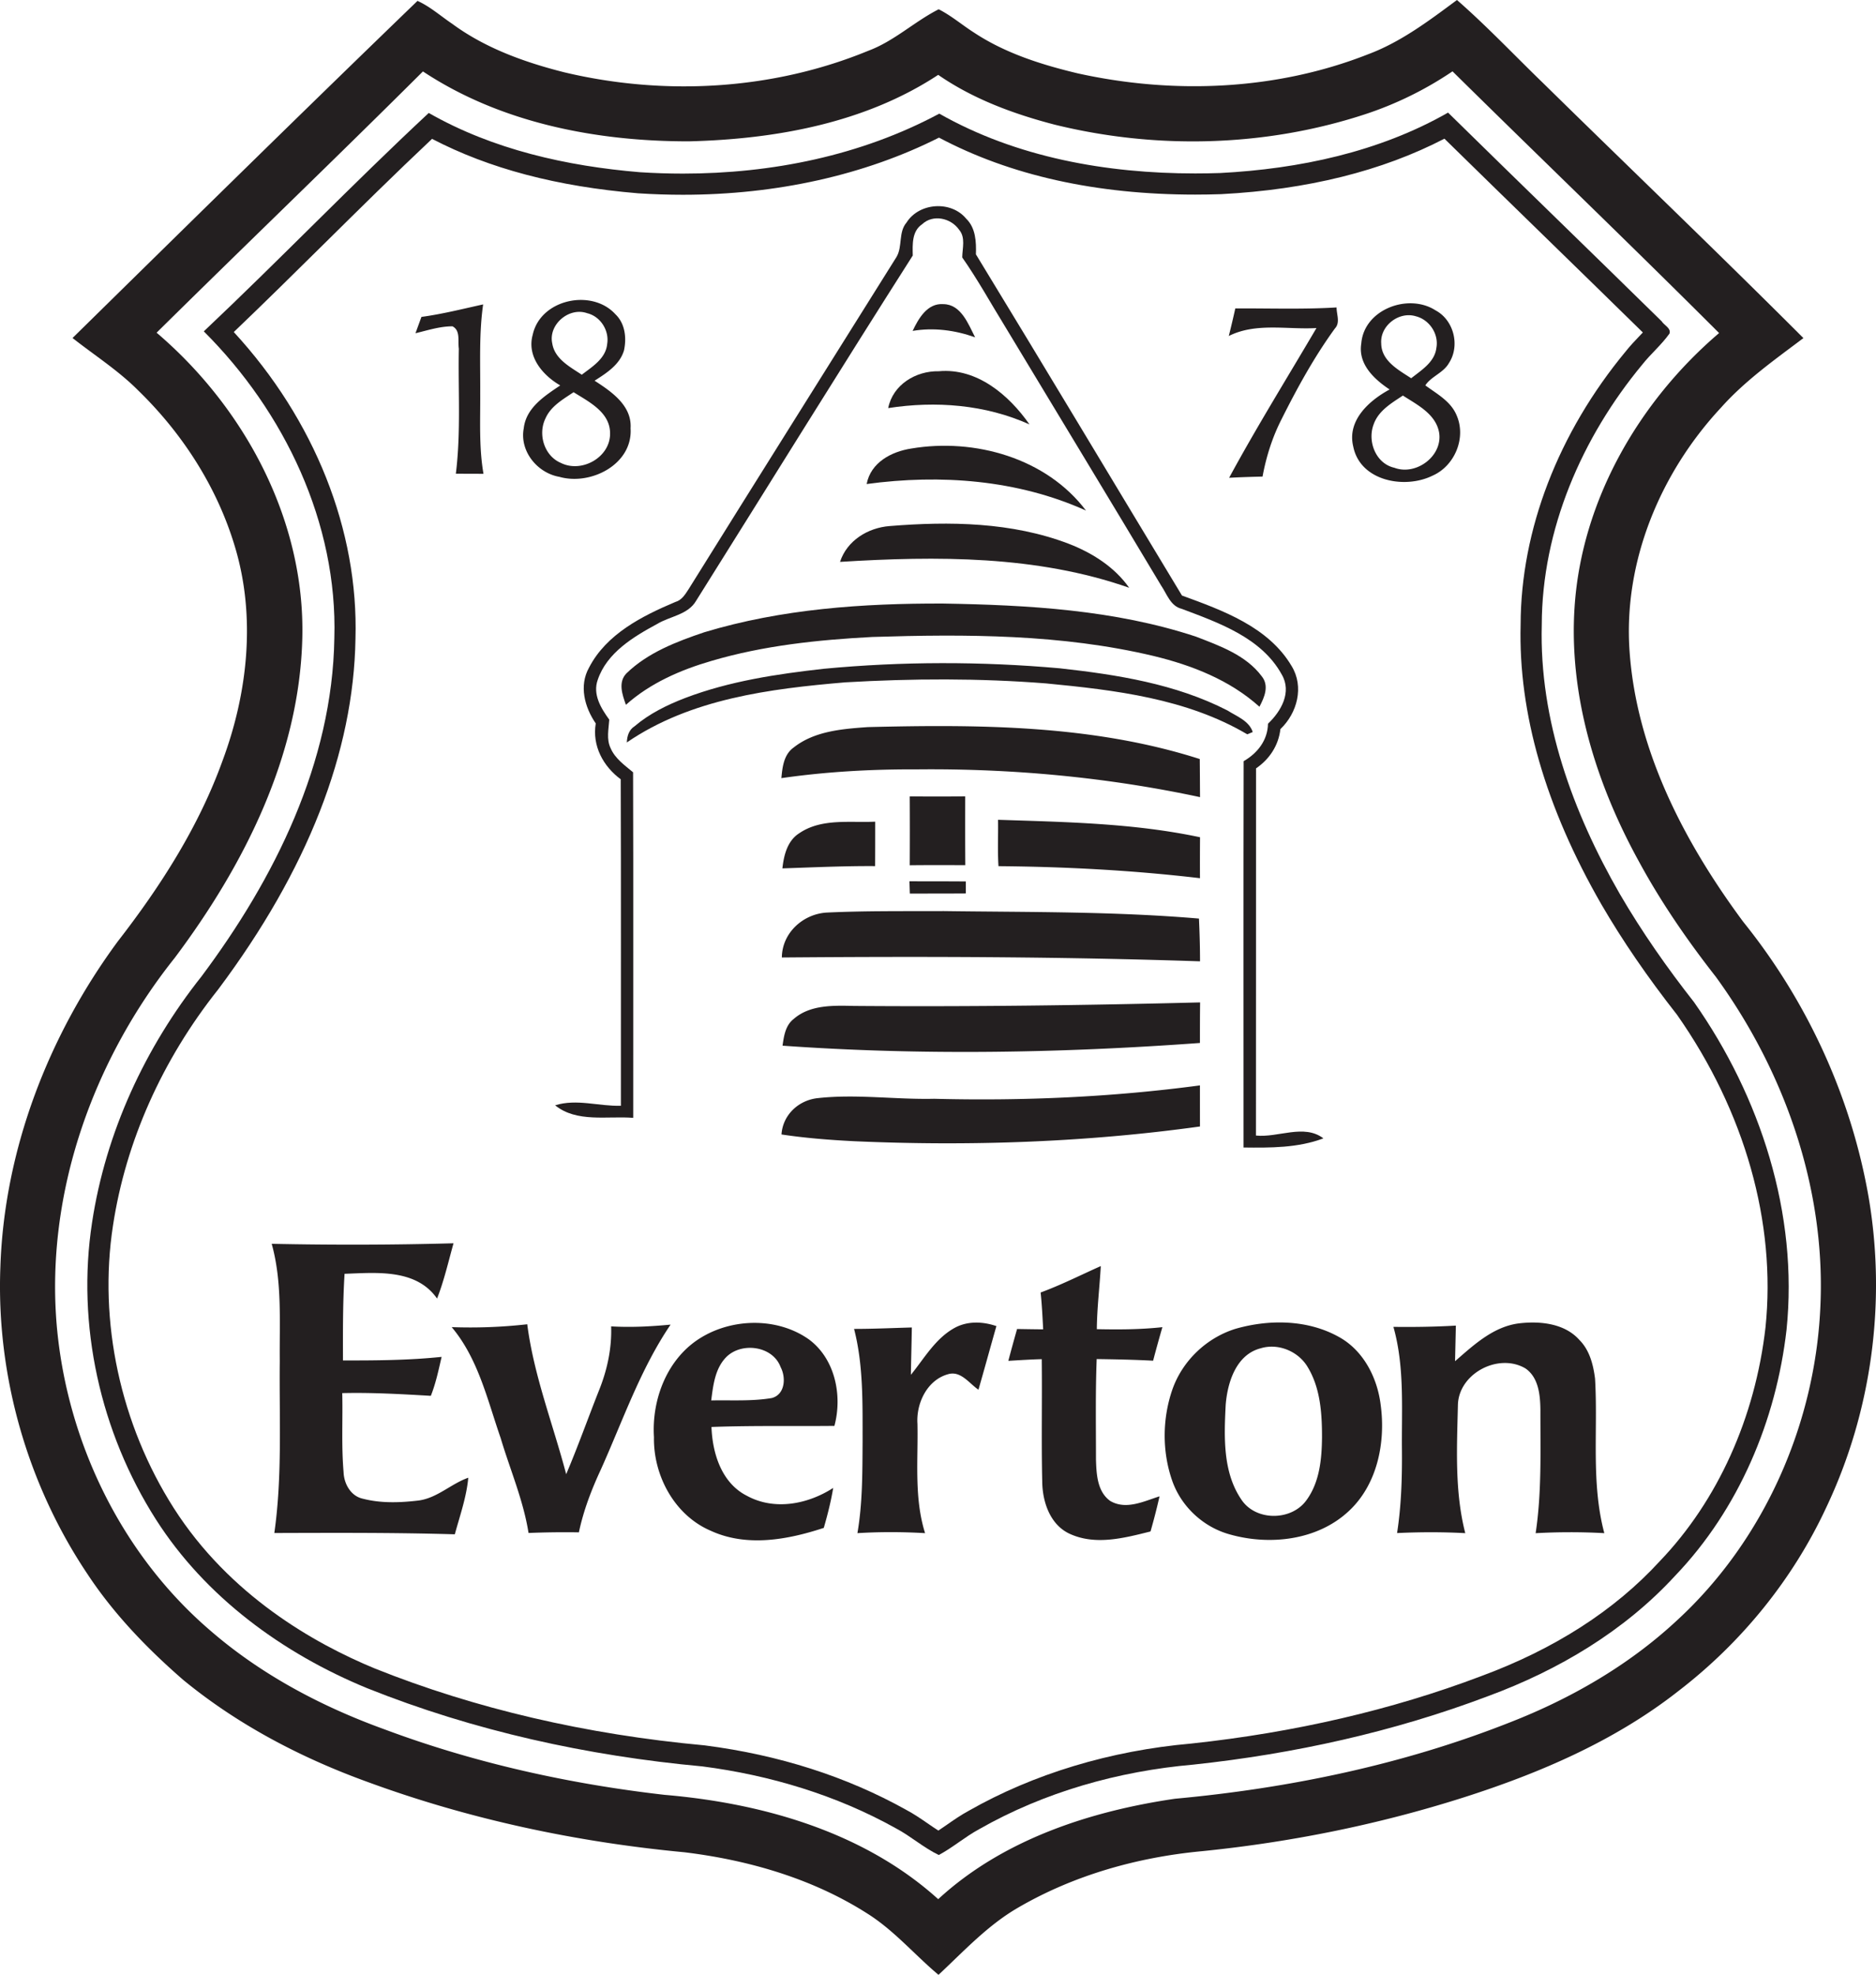
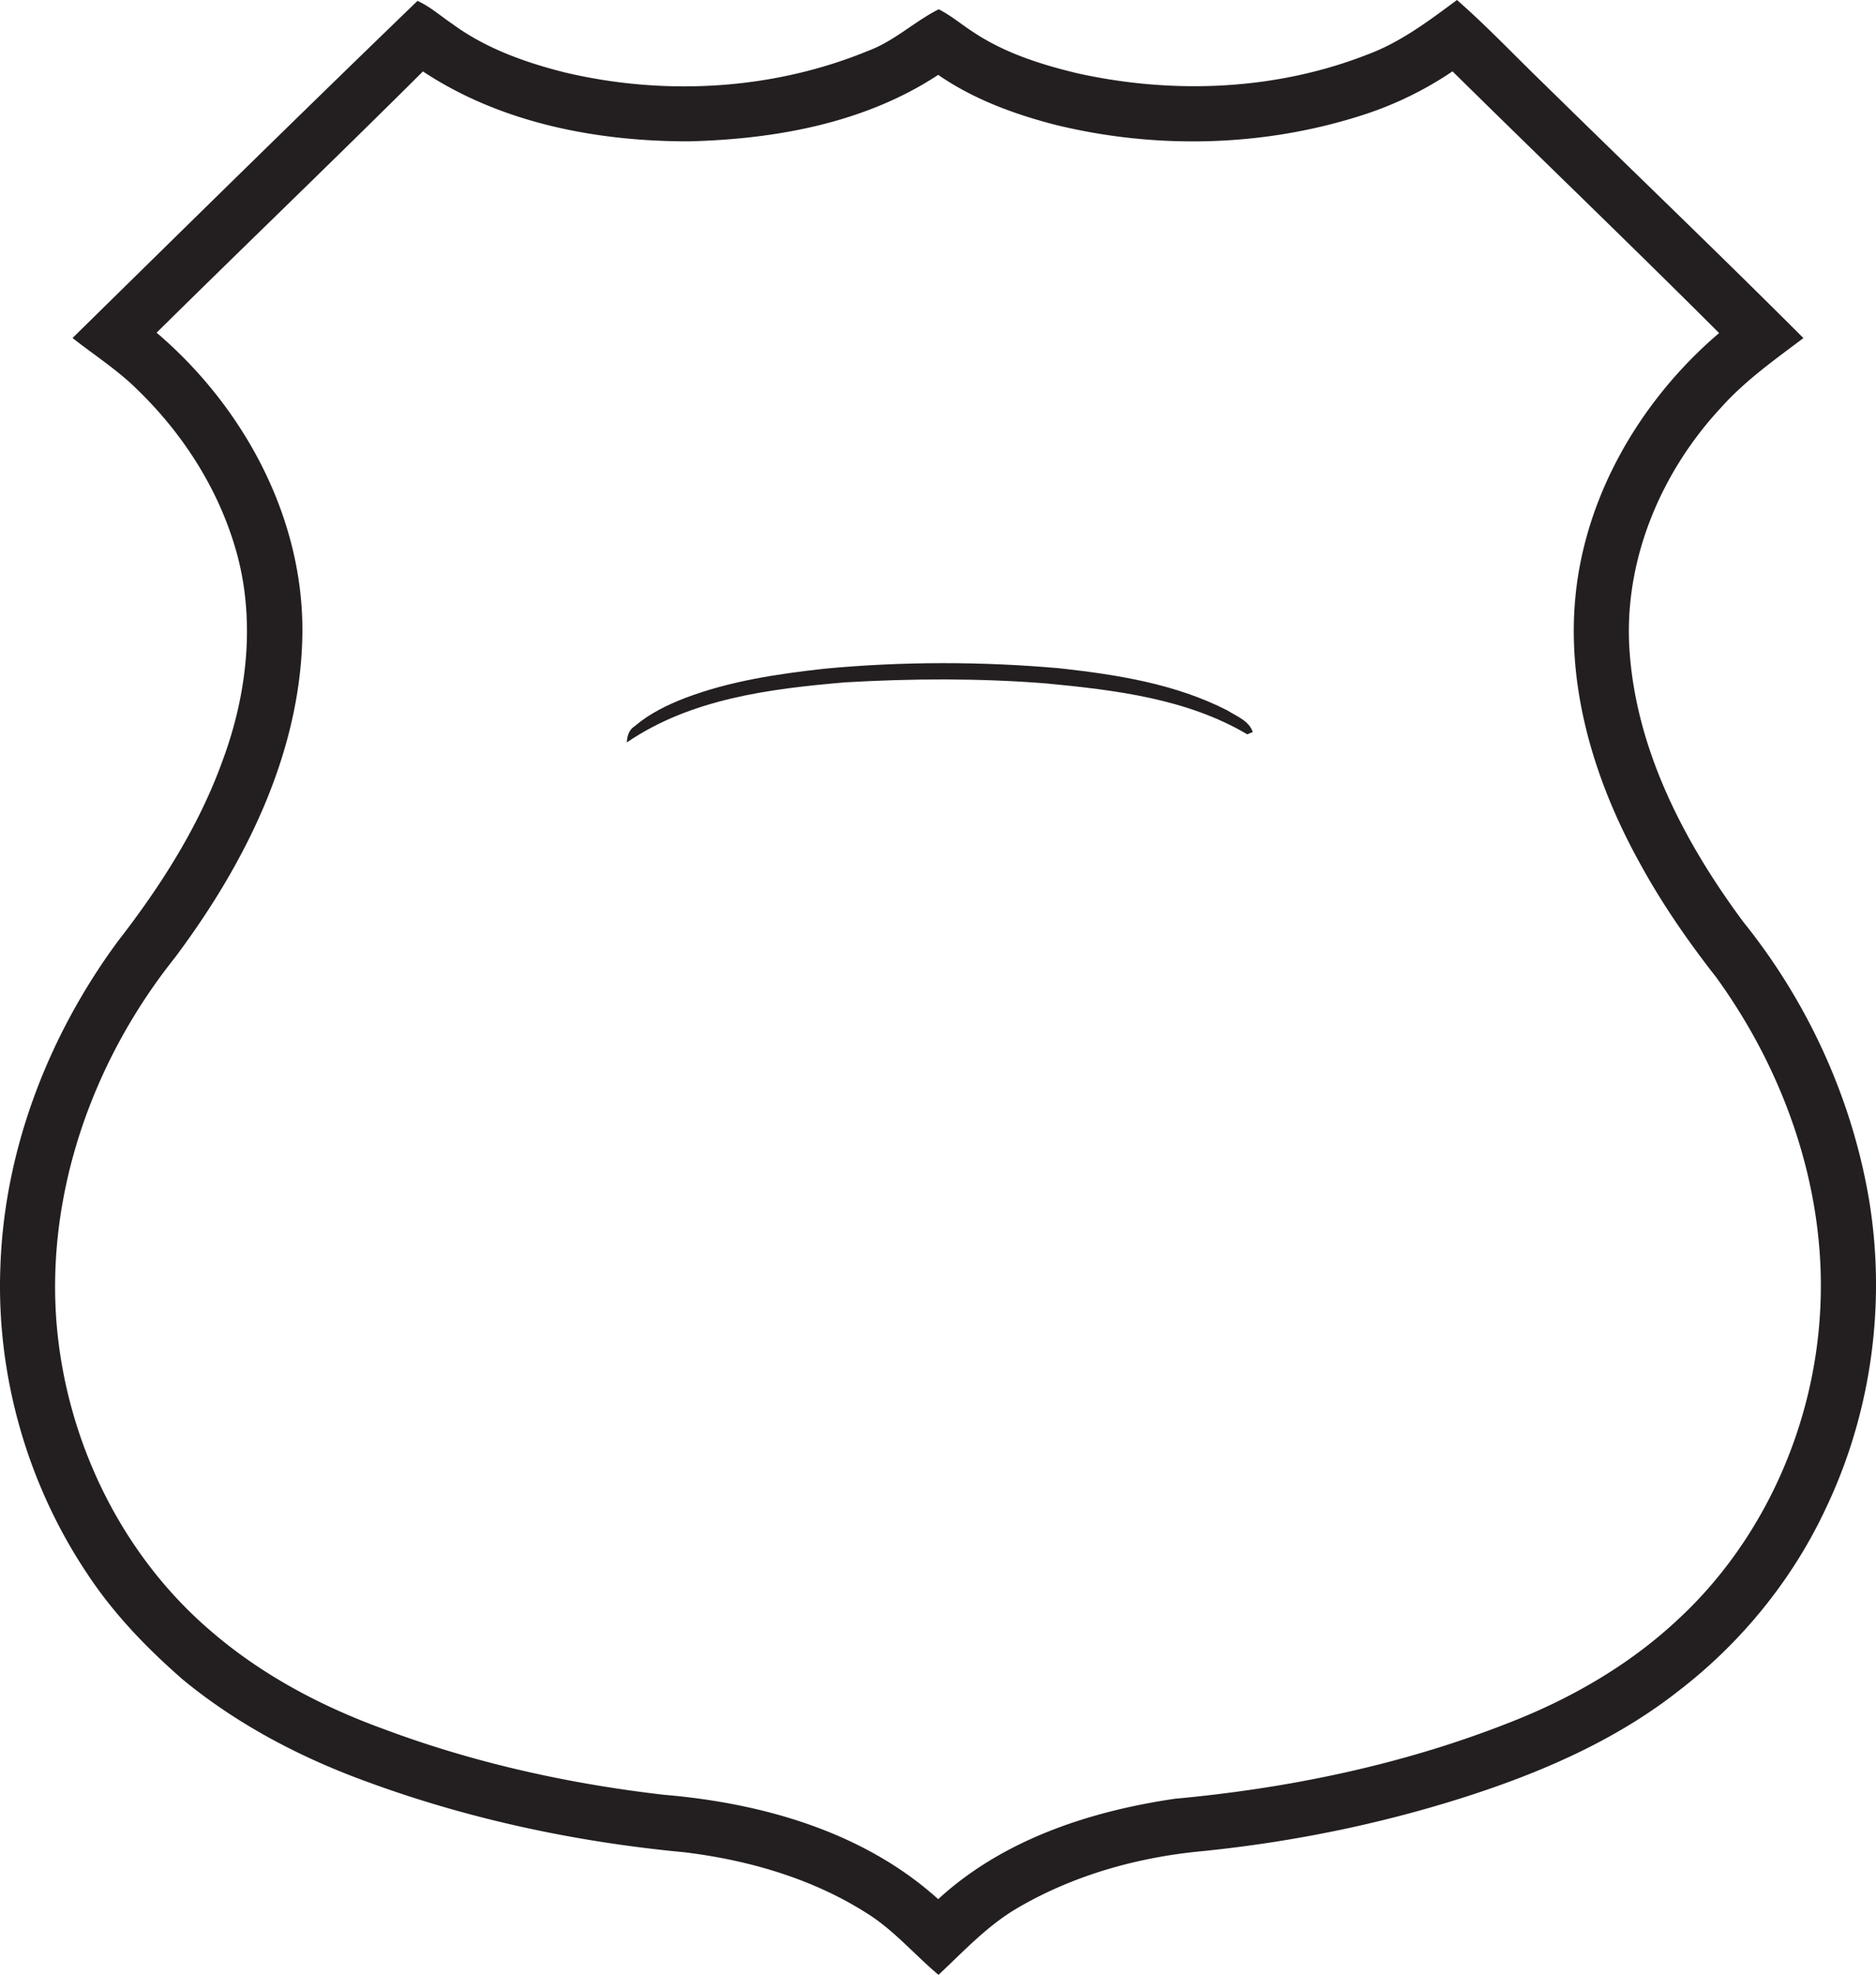
<svg xmlns="http://www.w3.org/2000/svg" width="665.2pt" height="700pt" viewBox="0 0 665.2 700">
  <defs>
    <clipPath id="a">
      <path d="M0 0h665.2v700H0zm0 0" />
    </clipPath>
  </defs>
  <g clip-path="url(#a)">
    <path fill="#231f20" d="M645.523 461.996c-1.55 42.227-19.863 84.008-51.175 112.629-17.063 15.813-37.559 27.566-59.176 35.977-37.86 14.93-78.09 23.261-118.543 26.98-30.25 4.43-61.09 14.531-83.957 35.598-26.363-23.817-62.246-34.016-96.973-36.973-33.906-3.875-67.527-11.309-99.52-23.281-22.296-8.078-43.632-19.371-61.613-34.965-31.562-27.043-50.89-67.066-54.46-108.297-3.938-46.715 12.84-93.793 41.859-130.148 24.59-32.817 44.215-71.575 45.226-113.356 1.028-41.687-20.382-81.586-51.664-108.234 31.375-30.98 63.196-61.5 94.442-92.606 27.66 18.313 61.582 24.813 94.316 24.782 30.617-.762 62.403-6.454 88.387-23.567 12.414 8.586 26.773 13.871 41.289 17.649 36.027 8.855 74.566 7.925 109.894-3.621a125.022 125.022 0 0 0 31.184-15.274c31.426 30.996 63.305 61.563 94.524 92.766-28.434 24.257-48.739 59.367-51.239 97.066-2.105 31.55 7.703 62.797 22.79 90.203 7.827 14.442 17.171 27.992 27.292 40.91 24.211 33.278 38.746 74.364 37.117 115.762m17.016-37.89c-6.215-35.52-21.809-69.313-44.422-97.368-20.762-28.023-37.797-60.492-40.293-95.836-2.277-31.77 10.895-63.289 32.356-86.343 8.539-9.598 19.07-17.032 29.285-24.72-30.457-30.456-61.578-60.234-92.32-90.41C536.977 19.61 527.265 9.302 516.62 0c-9.914 7.34-19.926 14.93-31.578 19.262-32.563 12.808-68.984 14.25-102.984 6.722-12.825-3.07-25.68-7.132-36.77-14.488-4.191-2.672-7.984-5.96-12.445-8.207-8.617 4.367-15.781 11.293-24.953 14.707-33.891 13.95-72.239 16.082-107.774 7.64-14.058-3.542-28.054-8.558-39.804-17.222-4.067-2.734-7.782-6.074-12.274-8.098C107.035 39.883 66.375 79.88 25.72 119.81c7.812 6.152 16.285 11.543 23.324 18.629 15.719 15.277 27.992 34.332 34.27 55.398 7.464 24.797 4.554 51.726-4.38 75.734-8.413 23.387-21.984 44.563-37.163 64.11C17.164 367.062 1.473 407.578.129 449.219c-1.469 38.27 9.555 76.922 30.887 108.722 9.316 14.137 21.16 26.395 33.89 37.465 19.356 15.922 41.844 27.676 65.36 36.196 36.152 13.289 74.168 21.351 112.488 24.957 22.754 2.785 45.45 9.343 64.883 21.777 9.425 5.945 16.668 14.562 25.144 21.664 8.918-8.336 17.317-17.441 27.946-23.656 19.91-11.657 42.652-18.047 65.546-20.18 31.489-3.18 62.692-9.473 92.848-19.09 27.012-8.633 53.61-20.066 76.05-37.699 22.298-17.129 40.532-39.535 52.391-65.043 16.18-34.066 21.383-73.078 14.977-110.227" />
  </g>
-   <path fill="#231f20" d="M208.871 236.629c-3.621 6.45-1.582 14.043 2.371 19.797-1.308 7.926 2.613 15.183 8.86 19.8.14 38.587.03 77.16.062 115.727-7.781.223-15.687-2.558-23.324-.172 7.637 6.23 18.547 3.715 27.687 4.446-.03-40.832.078-81.653-.047-122.485-2.972-2.48-6.375-4.851-7.953-8.523-1.566-3.192-.699-6.781-.492-10.137-2.941-4.047-5.945-8.95-4.082-14.137 3.246-9.582 12.621-15.215 21.05-19.77 4.571-2.765 10.962-3.253 13.837-8.238 25.605-40.785 50.926-81.757 76.812-122.37-.078-3.887-.363-8.602 3.32-11.083 3.856-3.64 10.2-2.214 13.094 1.926 2.372 2.77 1.168 6.567 1.122 9.84 5.539 7.89 10.167 16.352 15.23 24.543 18.41 30.566 36.941 61.074 55.27 91.707 2.074 3.02 3.32 7.336 7.324 8.3 13.125 4.95 28.277 10.231 35.453 23.247 3.7 6.277-.203 13.062-4.852 17.476-.129 5.899-3.718 10.438-8.636 13.282-.094 45.656-.032 91.297-.032 136.937 9.504.11 19.278.172 28.309-3.242-6.895-5.234-16.008-.176-23.914-.996.05-43.379 0-86.774.031-130.152 4.762-3.243 7.988-8.13 8.637-13.914 5.98-5.68 8.476-15.028 3.969-22.364-8.207-13.883-24.48-19.734-38.872-24.984-24.351-40.297-48.53-80.719-73.062-120.934.144-4.426-.063-9.379-3.477-12.668-5.343-6.465-16.652-5.691-21.128 1.395-2.942 3.445-1.36 8.43-3.528 12.16-24.574 39.266-49.246 78.469-73.738 117.785-1.203 1.848-2.438 3.922-4.73 4.555-11.782 4.965-24.465 11.402-30.57 23.246" />
-   <path fill="#231f20" d="M334.5 107.805c-5.676-.426-8.809 5.093-10.895 9.488 7.461-1.262 15.051-.266 22.157 2.277-2.438-4.726-4.969-11.703-11.262-11.765m-19.562 36.847c16.828-2.609 34.457-1.265 50.101 5.79-7.277-10.422-18.633-20.102-32.168-18.852-8.098-.176-16.289 4.746-17.933 13.062M307.3 171.57c26.126-3.543 53.532-1.535 77.774 9.407C371 162.332 345.57 155.215 323.16 158.98c-7.05 1.075-14.406 4.934-15.86 12.59m-9.44 27.594c34.269-2.117 69.69-2.324 102.523 9.172-5.203-7.387-13.078-12.352-21.38-15.574-20.163-7.719-42.288-8.02-63.542-6.297-7.688.586-15.137 5.125-17.602 12.7M222.11 238.7c-3.04 3.148-1.423 7.59-.176 11.132 8.57-7.668 19.308-12.352 30.254-15.543 18.515-5.473 37.843-7.496 57.074-8.508 33.336-1.047 67.144-1.027 99.77 6.735 13.6 3.289 27.027 8.523 37.542 17.996 1.774-3.336 3.543-7.434.805-10.817-5.61-7.496-14.91-10.785-23.34-14.043-28.812-9.504-59.476-11.195-89.586-11.718-28.469-.094-57.324 1.898-84.7 10.168-9.855 3.324-20.07 7.226-27.644 14.597" />
  <path fill="#231f20" d="M444.203 259.48c-1.312-4.015-5.726-5.582-8.98-7.656-18.395-9.437-39.172-12.695-59.48-14.941-27.802-2.469-55.856-2.453-83.641.172-16.637 1.867-33.399 4.367-49.118 10.343-6.422 2.465-12.714 5.551-17.98 10.04-1.996 1.25-2.66 3.496-2.738 5.726 22.664-15.5 50.75-19.023 77.441-21.3 23.723-1.38 47.555-1.489 71.242.378 24.403 2.356 49.801 5.344 71.309 18.043" />
-   <path fill="#231f20" d="M425.414 269.047c-37.953-12.145-78.309-12.29-117.75-11.32-9.016.644-18.898 1.406-26.254 7.242-3.492 2.496-3.984 6.91-4.348 10.847 15.864-2.277 31.883-3.18 47.887-3.101 33.746-.363 67.559 2.77 100.563 9.836-.032-4.504-.047-8.996-.098-13.504m-83.133 37.621c-.062-8.129-.047-16.27-.031-24.398-6.566.093-13.129.078-19.676.015.047 8.13.047 16.274 0 24.414 6.567-.078 13.145-.047 19.707-.031m-58.875-11.32c-4.222 2.672-5.472 7.812-5.98 12.46 10.96-.363 21.918-.886 32.879-.808.03-5.25.03-10.5.03-15.75-8.983.43-19.038-1.281-26.929 4.098m70.481-4.762c.097 5.473-.203 10.96.16 16.434 23.863.203 47.726 1.468 71.445 4.265-.027-4.84-.012-9.676.02-14.515-23.532-4.997-47.68-5.391-71.625-6.184m-31.266 26.156c6.613-.015 13.238 0 19.848-.047v-4.254c-6.672-.062-13.328-.03-19.989-.062.036 1.09.094 3.273.141 4.363m102.891 24.008c0-5.063-.145-10.105-.38-15.152-30.097-2.563-60.347-2.246-90.534-2.657-13.793.063-27.598-.125-41.371.524-8.461.457-15.926 7.21-15.989 15.926 49.418-.414 98.871-.301 148.274 1.359m-.032 28.938c0-4.793 0-9.583.06-14.375-40.895 1.046-81.806 1.566-122.716 1.25-7.273-.16-15.625-.473-21.445 4.667-2.895 2.274-3.414 6.024-3.902 9.422 49.257 3.496 98.757 2.625 148.003-.964m.012 29.605c-.012-4.871-.012-9.727-.012-14.566-31.218 4.175-62.77 5.55-94.238 4.746-13.726.316-27.515-1.739-41.18-.239-6.832.68-12.496 5.899-12.953 12.887 8.508 1.285 17.094 1.95 25.684 2.39 40.926 1.817 82.09.415 122.7-5.218M193.406 148.34c1.899-4.367 6.2-6.77 9.98-9.317 5.438 3.415 12.872 7.051 12.934 14.47.207 8.558-10.043 14.312-17.472 10.581-5.883-2.5-8.176-10.137-5.442-15.734m2.418-26.602c-1.469-6.722 5.996-13 12.367-10.722 4.73 1.125 7.907 6.168 7.102 10.925-.492 5.157-5.297 8.036-9 10.883-4.188-2.785-9.598-5.597-10.469-11.086m2.531 47.285c11.102 3.16 26.047-4.43 25.239-17.191.523-8.082-6.797-13.031-12.762-16.89 4.191-2.672 8.922-5.66 10.422-10.72.965-4.429.41-9.538-3.02-12.812-8.382-9.25-26.617-5.344-29.336 7.242-2.168 7.703 3.528 14.375 9.758 17.965-5.535 3.735-12.113 7.91-12.937 15.184-1.547 8.097 4.793 15.863 12.636 17.222m-35.66-45.449c-.285 14.77.774 29.633-1.058 44.34 3.273.016 6.531.016 9.804.035-1.644-9.441-1.093-19.058-1.156-28.594.063-10.5-.457-21.035 1.028-31.453-7.274 1.594-14.485 3.43-21.872 4.426-.71 1.93-1.406 3.86-2.117 5.79 4.317-1.028 8.617-2.454 13.11-2.454 2.925 1.488 1.847 5.238 2.261 7.91m324.41 26.774c1.707-4.793 6.329-7.48 10.344-10.137 5.125 3.305 11.719 6.547 12.856 13.203 1.265 8.316-8.239 15.277-15.89 12.383-6.626-1.488-9.65-9.457-7.31-15.45m2.66-28.593c-.476-6.309 6.31-11.496 12.286-9.645 4.808 1.215 8.176 6.278 7.273 11.196-.601 5.058-5.312 7.89-8.933 10.77-4.508-2.942-10.563-6.153-10.625-12.321m-9.918 36.547c2.449 12.222 18.187 15.168 28.054 10.328 7.97-3.465 12.13-13.54 8.54-21.54-2.087-4.901-6.958-7.48-11.04-10.487 2.028-3.145 6.422-4.442 8.352-7.875 4.035-6.133 1.785-15.243-4.715-18.707-9.644-6.23-25.41-.348-26.344 11.734-1.203 7.32 4.57 12.668 10.043 16.305-7.293 3.937-15.168 10.992-12.89 20.242m-13.048-42.02c-10.37 17.649-21.206 35.063-30.964 53.074 3.941-.207 7.894-.332 11.848-.425 1.296-7.055 3.476-13.934 6.734-20.325 5.586-11.132 11.594-22.09 18.93-32.18 1.96-2.073.554-5.015.586-7.448-11.954.726-23.942.285-35.914.347a354.506 354.506 0 0 1-2.31 9.774c9.665-4.84 20.735-2.2 31.09-2.817M128.664 531.23c-4.305-.918-6.707-5.328-6.836-9.44-.805-9.298-.25-18.661-.473-27.99 10.485-.253 20.954.36 31.41.962 1.77-4.442 2.75-9.157 3.825-13.805-11.621 1.219-23.309 1.281-34.98 1.266-.016-10.25-.079-20.48.57-30.711 11.324-.395 25.367-1.852 32.797 8.777 2.484-6.36 4-13.031 5.835-19.594-21.476.602-43 .633-64.472.188 3.762 13.504 2.719 27.66 2.86 41.515-.223 20.336.948 40.766-1.93 60.993 21.335-.063 42.668-.172 64 .46 1.804-6.624 4.144-13.175 4.777-20.054-6.184 2.168-11.086 7.289-17.805 8.098-6.469.757-13.222.996-19.578-.665m280.211-48.914a495.222 495.222 0 0 1 3.29-11.89c-7.735.851-15.5.87-23.247.71.062-7.495.996-14.913 1.406-22.363-7.101 3.164-14.027 6.676-21.332 9.364.457 4.347.664 8.699.899 13.062-3.082-.015-6.18-.078-9.25-.125a666.532 666.532 0 0 0-3.102 11.29c3.941-.235 7.895-.489 11.848-.598.172 14.468-.16 28.953.172 43.41.082 7.16 2.753 15.226 9.68 18.469 9.187 4.253 19.417 1.52 28.718-.805a223.578 223.578 0 0 0 3.195-12.45c-5.535 1.743-11.843 4.923-17.46 1.65-4.649-3.294-4.919-9.571-5.075-14.743 0-11.86-.207-23.719.25-35.567 6.676.098 13.352.223 20.008.586" />
-   <path fill="#231f20" d="M216.7 470.14c.269 7.844-1.423 15.606-4.364 22.852-3.89 9.836-7.434 19.817-11.578 29.555-4.649-17.695-11.465-34.918-13.805-53.149a180.511 180.511 0 0 1-26.789 1.012c9.426 11.211 12.668 25.824 17.363 39.328 3.336 11.2 8.051 22.032 9.883 33.637 5.95-.234 11.895-.316 17.856-.219 1.629-7.75 4.476-15.152 7.812-22.328 7.781-17.305 13.98-35.492 24.703-51.305-7.008.664-14.043 1.032-21.082.618m56.934 25.414c-7.07 1.187-14.313.695-21.445.84.68-5.317 1.328-11.184 5.203-15.23 5.343-5.583 16.59-4.208 19.402 3.413 1.96 3.703 1.613 9.742-3.16 10.977m13.203-20.782c-10.992-7.793-26.805-7.605-38.176-.695-11.972 7.195-17.633 21.793-16.777 35.348-.238 13.66 7.32 27.719 20.191 33.191 12.746 5.836 27.235 3.164 40.028-1.043 1.343-4.668 2.546-9.379 3.336-14.168-9.012 5.817-20.86 8.125-30.649 2.766-8.934-4.54-12.176-15.008-12.508-24.371 14.52-.535 29.051-.235 43.586-.38 2.895-10.753.25-23.769-9.031-30.648m51.727-4.128c-6.86 3.734-10.801 10.804-15.575 16.668.078-5.598.25-11.18.332-16.778-6.832.192-13.664.508-20.48.508 3.351 13.016 2.988 26.55 3.02 39.883-.079 10.847.019 21.777-1.833 32.512 7.985-.489 16-.458 23.989 0-3.938-12.57-2.434-25.836-2.704-38.79-.472-7.195 3.399-15.406 10.723-17.507 4.586-1.454 7.59 3.21 10.91 5.457 2.168-7.512 4.223-15.04 6.36-22.551-4.793-1.633-10.184-1.867-14.743.598m124.618 61.203c-5.36 7.336-18.012 7.37-23.059-.38-6.594-9.726-6.07-22.234-5.516-33.448.618-7.97 3.7-17.868 12.399-20.098 6.242-1.914 13.394 1.074 16.683 6.656 4.493 7.402 5.075 16.356 5.075 24.797-.063 7.734-.825 16.055-5.582 22.473m11.355-58.07c-10.992-6.055-24.527-6.169-36.375-2.786-10.387 3.195-19.008 11.453-22.535 21.762-3.477 10.234-3.57 21.683-.047 31.914 3.164 9.285 11.07 16.652 20.527 19.23 14.06 3.97 30.81 2.122 41.891-8.035 10.297-9.343 13.367-24.367 11.594-37.699-1.156-9.773-6.152-19.61-15.055-24.387m91.043 14.899c-.617-4.887-1.914-10.059-5.504-13.664-5.25-5.961-14.027-6.817-21.46-5.934-9.106 1.145-16.052 7.66-22.677 13.414.094-4.207.192-8.414.286-12.62-7.371.429-14.758.538-22.141.444 4.016 14.23 2.863 29.114 3.02 43.711.078 9.82-.22 19.657-1.723 29.38 8.05-.376 16.129-.395 24.18.034-3.797-14.804-2.957-30.27-2.61-45.406.25-11.226 14.438-18.613 23.957-12.98 4.684 3.226 5.235 9.504 5.297 14.707-.027 14.578.492 29.226-1.691 43.691a223.157 223.157 0 0 1 24.355-.012c-4.777-17.87-2.199-36.546-3.289-54.765" />
-   <path fill="#231f20" d="M626.023 470.473c-3.668 32.066-16.976 61.5-37.464 82.879l-.11.117c-15.976 17.394-37.293 31.082-63.406 40.71-31.453 11.895-65.984 19.915-102.637 23.84-28.66 2.504-55.941 10.743-78.902 23.825-2.805 1.52-5.29 3.246-7.7 4.922-1.046.726-2.062 1.433-3.07 2.097-1.246-.785-2.507-1.656-3.804-2.547-2.399-1.652-4.88-3.355-7.68-4.84-21.059-11.746-45.027-19.417-71.242-22.796l-.274-.032c-41.984-3.855-81.285-13.02-116.738-27.203-21.684-8.925-51.668-26.035-71.363-56.863-18.942-29.684-26.805-66.187-21.57-100.16 4.519-29.735 17.398-58.66 37.25-83.645l.132-.172c31.602-42.238 47.957-84.02 48.602-124.195 1.133-38.406-14.516-77.625-43.149-108.715 10.813-10.332 21.524-20.91 31.93-31.183 12.488-12.336 25.363-25.051 38.371-37.293 20.313 10.566 44.29 16.89 73.086 19.3l.145.008c5.246.336 10.535.508 15.718.508 33.211 0 64.508-6.996 90.809-20.254 25.242 13.403 55.773 20.196 90.84 20.196 2.996 0 6.062-.051 9.117-.153l.145-.008c30.441-1.586 57.023-8.195 79.113-19.66 11.59 11.364 23.332 22.801 34.726 33.903 11.692 11.39 23.77 23.152 35.63 34.785-.426.453-.868.914-1.313 1.383-1.57 1.648-3.195 3.351-4.742 5.3-23.973 28.934-37.215 63.328-37.285 96.875-.829 31.352 8.812 64.727 28.675 99.223 7.473 12.84 16.242 25.629 26.809 39.098 24.039 34.28 35.168 73.632 31.351 110.75m-51.675-153.618c-16.637-28.894-28.578-61.613-27.66-95.343.046-33.813 14.234-66.485 35.613-92.262 3.039-3.844 6.847-7.02 9.68-11.023.632-1.899-1.961-2.973-2.801-4.364-25.176-24.703-50.54-49.23-75.72-73.949-24.495 13.98-52.847 19.957-80.788 21.414-2.953.098-5.914.149-8.875.149-31.332 0-63.309-5.625-90.742-21.196-27.809 14.903-59.473 21.254-90.907 21.254-5.09 0-10.18-.168-15.238-.492-25.922-2.164-52.11-8.004-74.883-21.004-27.12 25.258-52.816 51.984-79.765 77.414 28.578 28.465 47.508 67.953 46.289 108.785-.696 44.106-21.16 85.192-47.11 119.871-19.992 25.16-33.957 55.336-38.793 87.184-5.597 36.344 2.926 74.39 22.66 105.324 17.57 27.5 44.93 47.457 74.837 59.762 37.933 15.18 78.261 24.004 118.906 27.738 23.894 3.082 47.52 10.168 68.617 21.95 5.281 2.78 9.805 6.878 15.21 9.456 4.985-2.656 9.286-6.437 14.267-9.125 23.183-13.222 49.484-20.605 75.988-22.914 35.66-3.812 70.988-11.593 104.562-24.293 24.844-9.156 48.266-23.039 66.278-42.648 22.55-23.531 35.82-55.035 39.504-87.215 4.222-41.07-9.266-82.613-32.782-116.078-9.601-12.223-18.535-24.969-26.347-38.395" />
</svg>